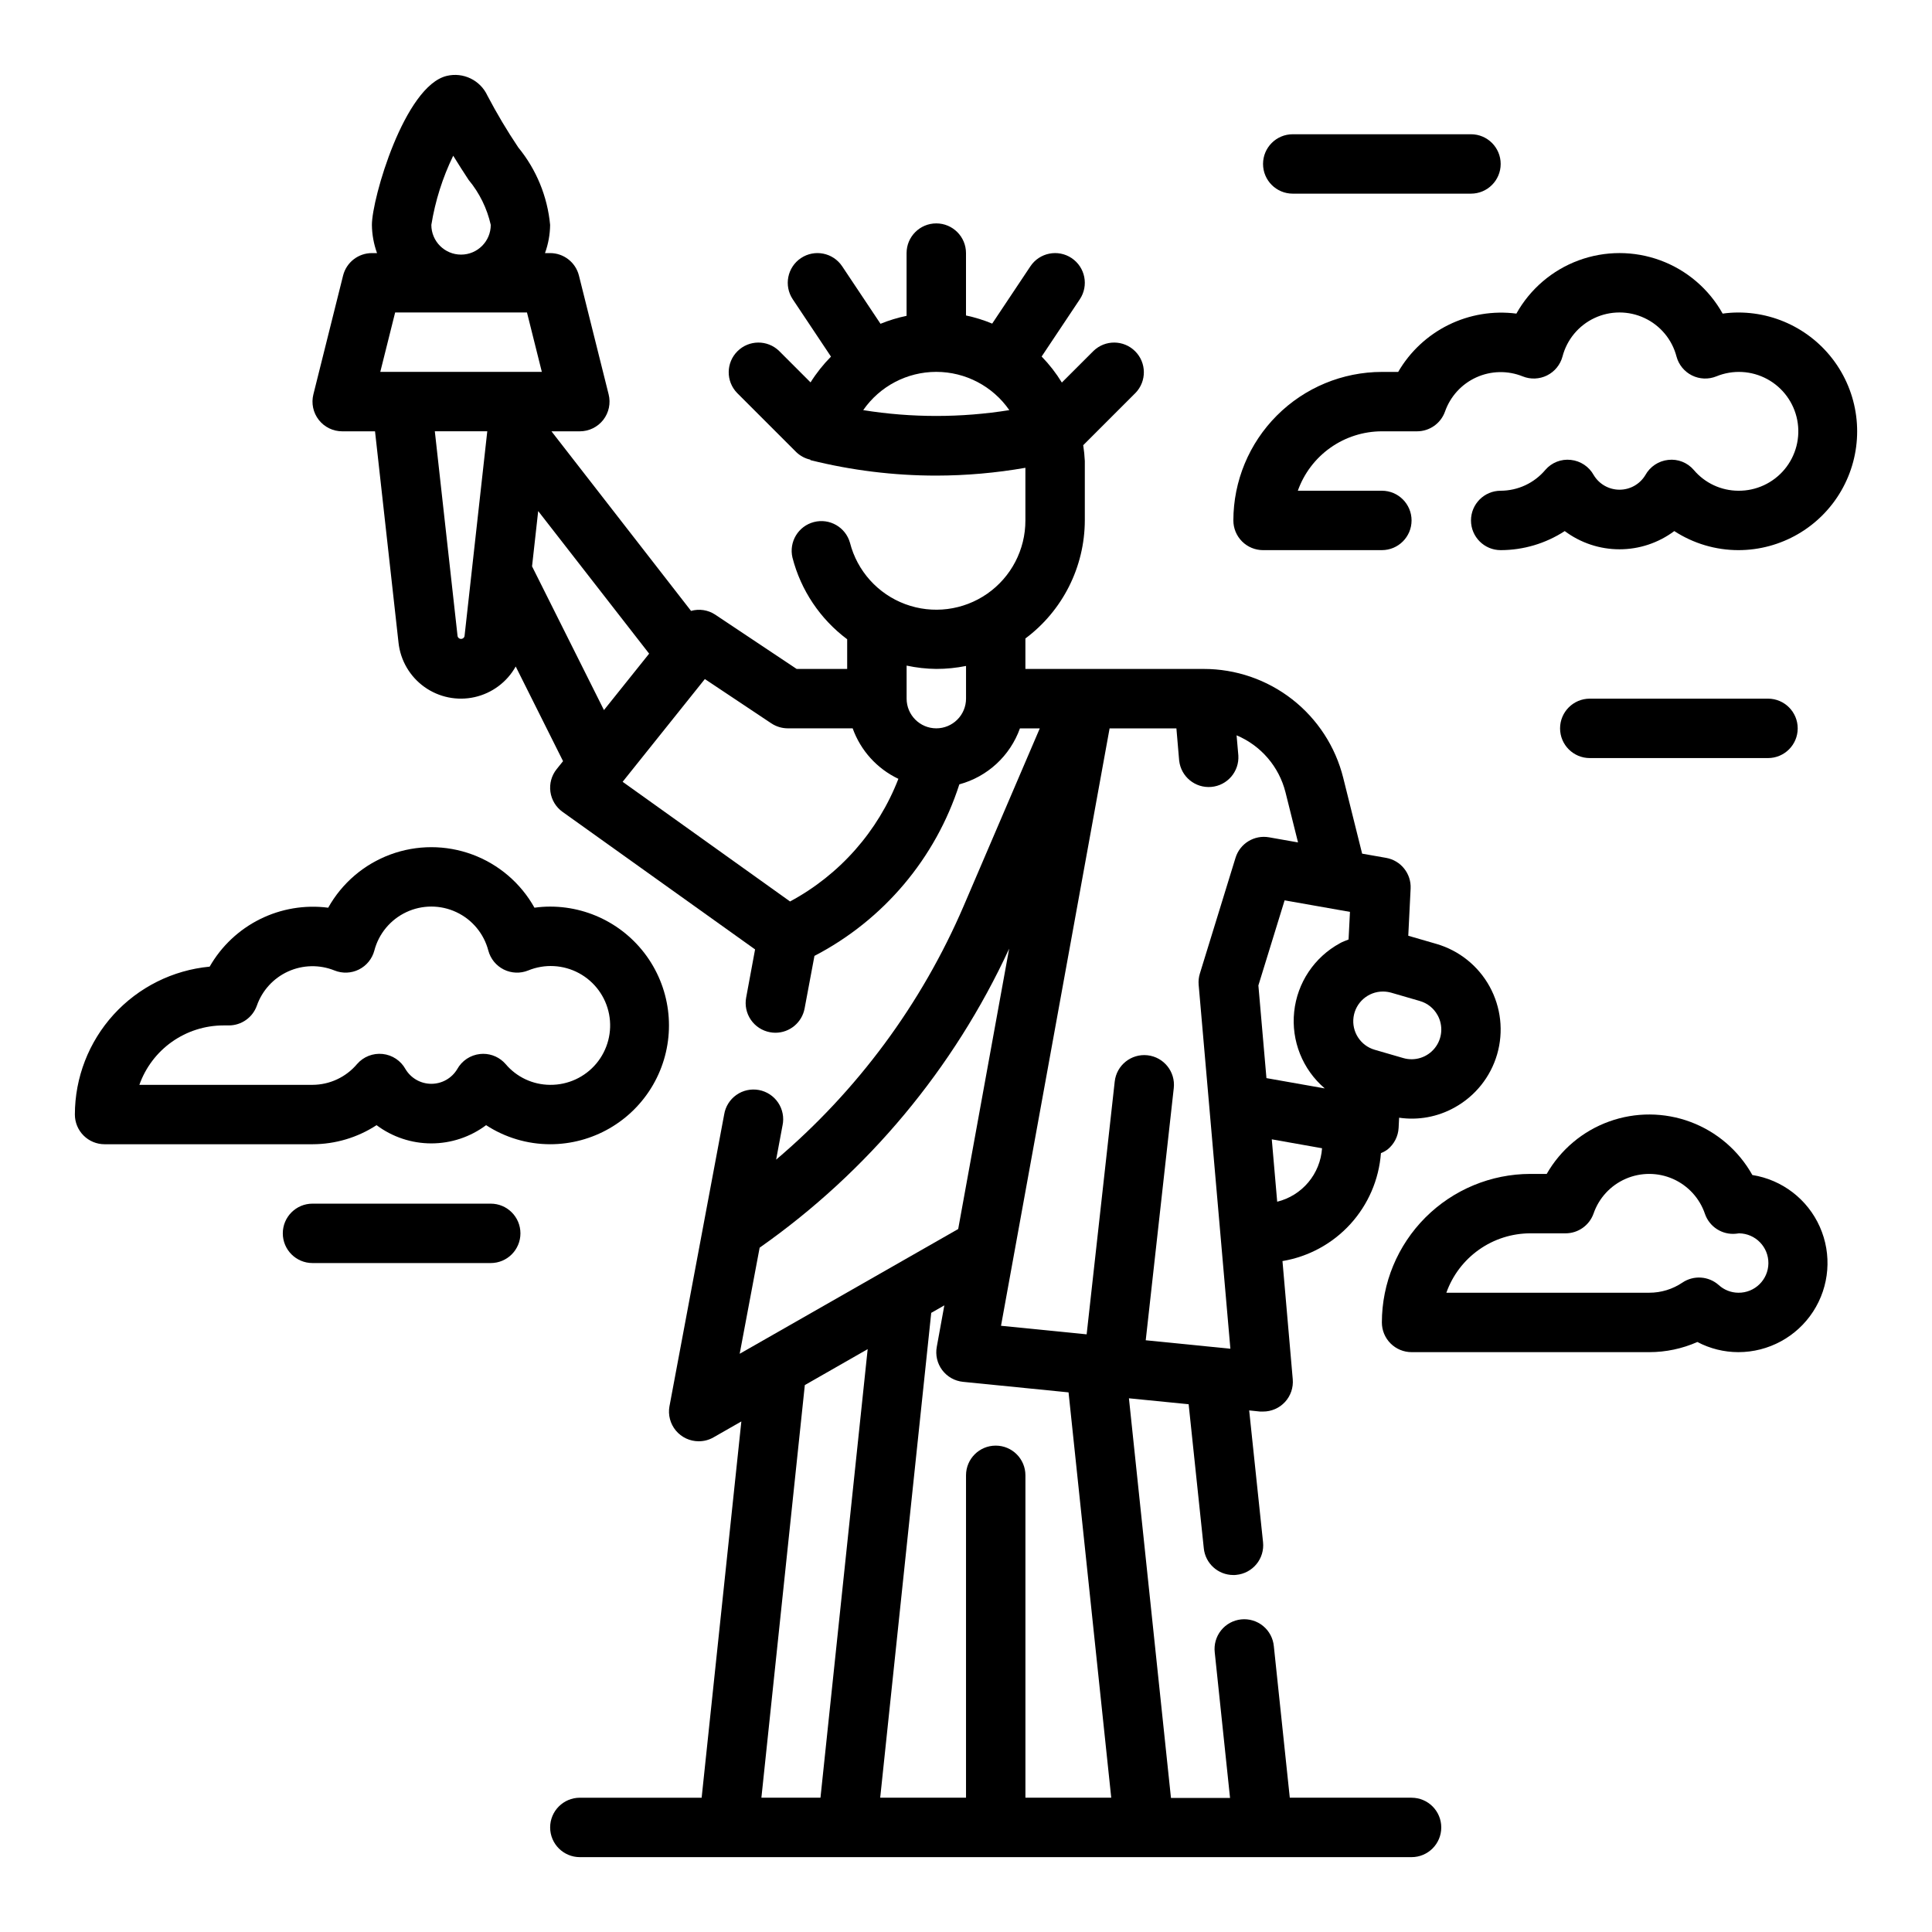
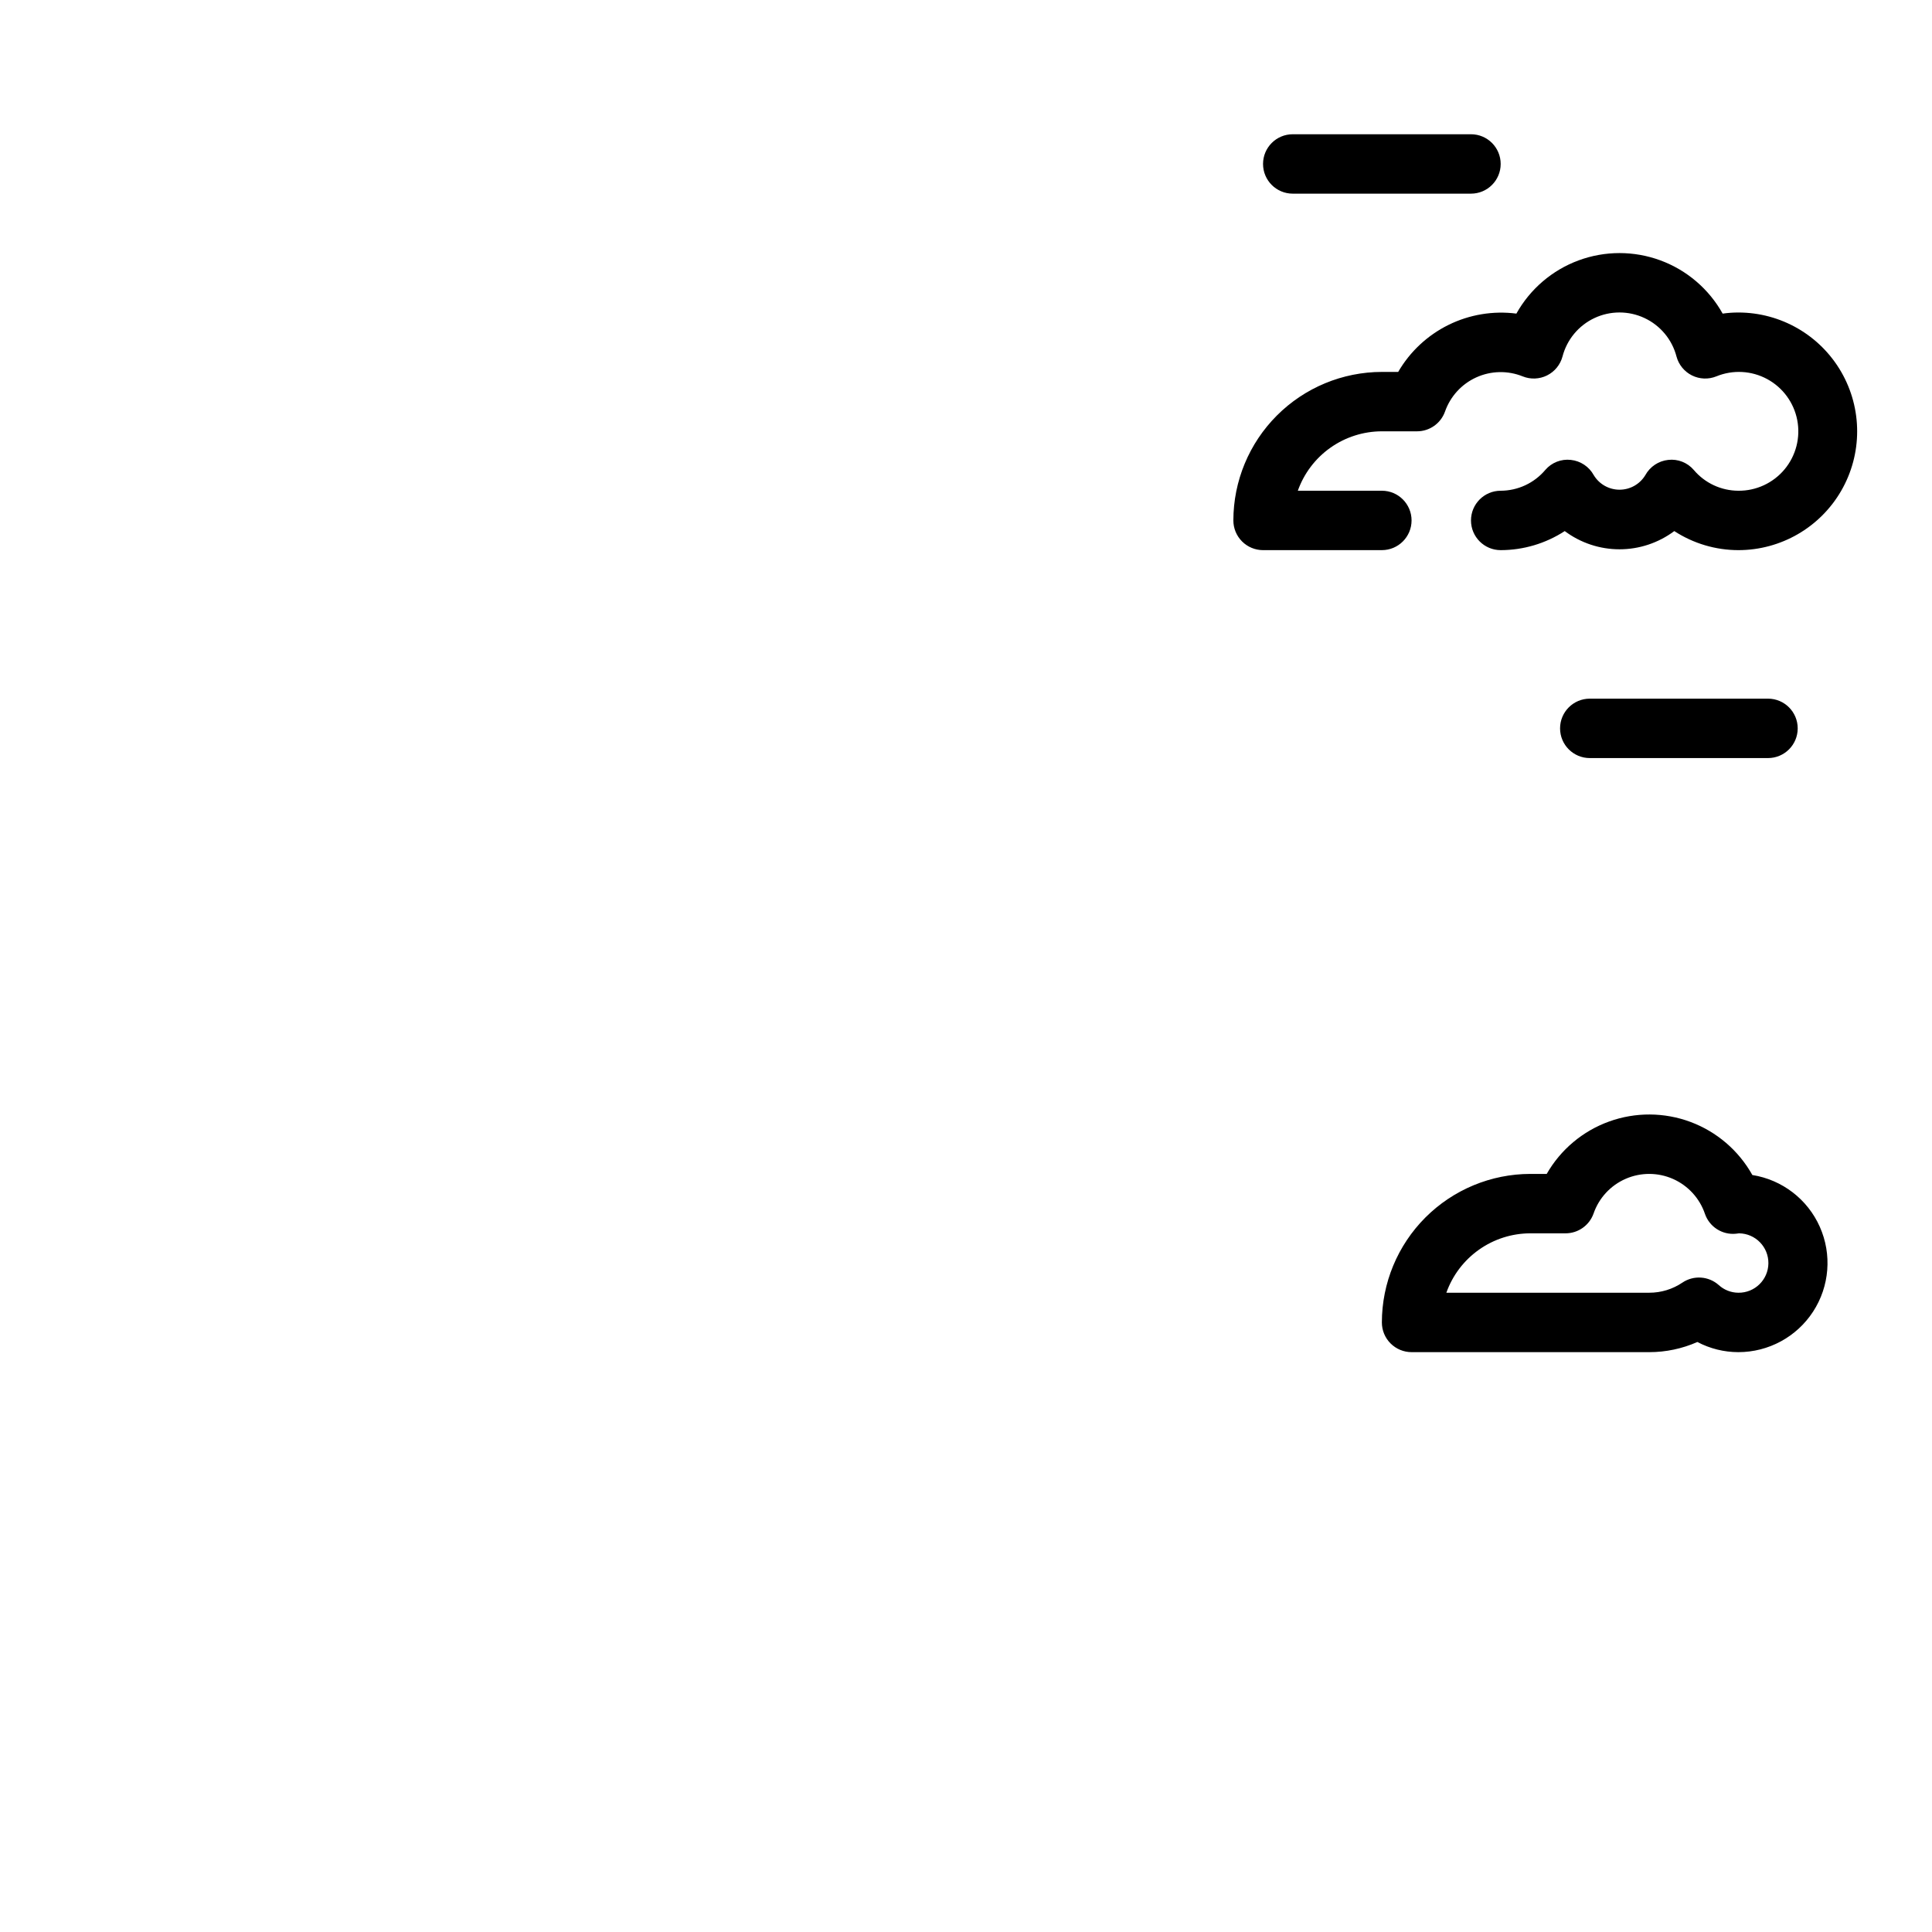
<svg xmlns="http://www.w3.org/2000/svg" fill="#000000" width="800px" height="800px" version="1.1" viewBox="144 144 512 512">
  <g>
-     <path d="m518.08 620.41h-32.273l-4.227-40.148v0.004c-0.195-2.098-1.219-4.027-2.844-5.363-1.629-1.336-3.723-1.965-5.816-1.746s-4.012 1.266-5.328 2.91c-1.312 1.645-1.914 3.746-1.672 5.836l4.055 38.574-15.656-0.004-11.141-105.91 15.824 1.574 4.016 38.172c0.402 4.019 3.785 7.082 7.824 7.086 0.277 0 0.551 0 0.789-0.039h-0.004c2.09-0.195 4.016-1.223 5.348-2.844 1.332-1.625 1.961-3.711 1.746-5.801l-3.676-34.938 2.887 0.301c0.266 0.016 0.527 0.016 0.789 0 2.211 0.008 4.324-0.914 5.82-2.539 1.496-1.625 2.242-3.809 2.051-6.008l-2.723-31.332c6.922-1.16 13.258-4.609 17.988-9.797s7.586-11.809 8.105-18.809c0.617-0.242 1.199-0.562 1.734-0.953 1.766-1.41 2.84-3.508 2.953-5.762l0.133-2.668v-0.004c5.059 0.742 10.223-0.207 14.688-2.699 5.484-3.023 9.547-8.098 11.289-14.113 1.742-6.016 1.023-12.477-2-17.965-3.023-5.484-8.098-9.547-14.113-11.289l-7.438-2.156 0.621-12.492c0.199-3.965-2.586-7.457-6.496-8.148l-6.352-1.117-5.008-20.082c-2.055-8.254-6.816-15.578-13.523-20.812-6.703-5.231-14.969-8.066-23.473-8.055h-47.234v-8.074c9.875-7.371 15.707-18.961 15.746-31.285v-15.742c-0.066-1.406-0.211-2.801-0.426-4.191l13.863-13.863v0.004c2.981-3.09 2.938-8-0.098-11.035-3.035-3.039-7.945-3.082-11.035-0.098l-8.391 8.383c-1.523-2.488-3.32-4.801-5.356-6.894l10.117-15.168c2.414-3.617 1.438-8.508-2.18-10.922-3.617-2.41-8.508-1.434-10.918 2.184l-10.125 15.184c-2.242-0.934-4.566-1.656-6.941-2.156v-16.531c0-4.348-3.527-7.871-7.875-7.871s-7.871 3.523-7.871 7.871v16.625c-2.363 0.492-4.676 1.199-6.91 2.109l-10.156-15.23c-2.414-3.617-7.301-4.594-10.918-2.184-3.617 2.414-4.594 7.305-2.18 10.922l10.133 15.199h-0.004c-2.051 2.07-3.867 4.359-5.414 6.824l-8.344-8.344c-3.09-2.984-8-2.941-11.035 0.098-3.039 3.035-3.082 7.945-0.098 11.035l15.742 15.742h0.004c1.027 0.973 2.301 1.645 3.684 1.945v0.125c10.914 2.723 22.121 4.102 33.367 4.102 7.918-0.012 15.82-0.703 23.617-2.07v13.949c0.016 7.742-3.762 14.996-10.113 19.422-6.352 4.426-14.469 5.457-21.727 2.762-7.254-2.691-12.73-8.773-14.652-16.273-1.16-4.117-5.402-6.555-9.547-5.484s-6.672 5.254-5.691 9.422c2.223 8.656 7.34 16.293 14.5 21.641v7.871h-13.383l-21.633-14.422c-1.883-1.227-4.203-1.574-6.359-0.961l-36.992-47.594h7.519c2.422 0 4.711-1.117 6.203-3.027 1.492-1.91 2.019-4.402 1.43-6.758l-7.871-31.488c-0.879-3.5-4.023-5.957-7.637-5.957h-1.363 0.004c0.871-2.394 1.328-4.918 1.359-7.465-0.703-7.531-3.641-14.684-8.438-20.535-2.969-4.426-5.695-9.004-8.172-13.723-1.887-4.098-6.406-6.289-10.793-5.234-11.168 2.684-19.828 32.473-19.828 39.492 0.031 2.547 0.492 5.07 1.359 7.465h-1.359c-3.609 0-6.758 2.457-7.637 5.957l-7.871 31.488c-0.59 2.356-0.062 4.848 1.43 6.758 1.492 1.91 3.781 3.027 6.207 3.027h8.699l6.227 56.023v0.004c0.516 4.703 3.012 8.965 6.859 11.715 3.852 2.754 8.691 3.734 13.309 2.699 4.617-1.035 8.578-3.984 10.887-8.117l12.547 25.09-1.699 2.117c-1.352 1.688-1.949 3.859-1.652 6 0.297 2.144 1.465 4.07 3.227 5.328l51.012 36.441-2.363 12.762v-0.004c-0.383 2.051 0.062 4.176 1.246 5.898 1.18 1.723 2.996 2.906 5.051 3.289 0.48 0.094 0.969 0.141 1.457 0.141 3.785-0.004 7.031-2.703 7.731-6.426l2.613-13.941c18.289-9.504 32.086-25.84 38.398-45.461 7.461-2.019 13.457-7.562 16.059-14.836h5.258l-20.168 47.059c-11.148 25.949-28.164 48.965-49.703 67.234l1.699-9.094h0.004c0.434-2.074 0.016-4.238-1.164-6-1.18-1.762-3.023-2.973-5.109-3.359s-4.238 0.086-5.969 1.309c-1.734 1.223-2.902 3.094-3.234 5.188l-14.492 77.305-0.004-0.004c-0.418 2.297 0.203 4.664 1.695 6.457 1.496 1.793 3.711 2.832 6.043 2.832 1.383 0.012 2.742-0.348 3.938-1.039l7.375-4.211-10.523 99.715h-32.273c-4.348 0-7.875 3.527-7.875 7.875 0 4.348 3.527 7.871 7.875 7.871h220.41c4.348 0 7.871-3.523 7.871-7.871 0-4.348-3.523-7.875-7.871-7.875zm-145.32-367.72c4.398-6.348 11.633-10.141 19.359-10.141 7.727 0 14.961 3.793 19.363 10.141-12.828 2.055-25.898 2.055-38.723 0zm65.73 367.72h-22.742v-85.434c0-4.348-3.523-7.871-7.871-7.871s-7.871 3.523-7.871 7.871v85.434h-22.742l13.523-128.49 3.473-1.984-2 10.98v0.004c-0.406 2.168 0.113 4.406 1.438 6.172 1.324 1.762 3.324 2.891 5.519 3.109l27.961 2.793zm38.996-215.26 6.949-22.547 17.32 3.055-0.371 7.32c-0.789 0.324-1.574 0.574-2.266 0.977v0.004c-6.797 3.688-11.344 10.488-12.148 18.18-0.809 7.691 2.227 15.289 8.113 20.305l-15.461-2.731zm4.984 57.316-1.434-16.531 13.32 2.363c-0.223 3.316-1.496 6.477-3.633 9.023-2.133 2.547-5.027 4.352-8.254 5.148zm42.508-49.43 0.004 0.004c1.535 2.789 1.242 6.231-0.75 8.719-1.992 2.488-5.285 3.531-8.344 2.641l-7.566-2.195c-3.769-1.086-6.164-4.781-5.617-8.668 0.551-3.883 3.875-6.773 7.801-6.769 0.742 0.004 1.484 0.109 2.203 0.312l7.566 2.195-0.004 0.004c2.012 0.57 3.703 1.926 4.703 3.762zm-68.488-67.473 0.004 0.004c0.469 4.25 4.242 7.344 8.5 6.977 4.258-0.367 7.445-4.066 7.18-8.328l-0.465-5.344v-0.004c6.453 2.719 11.254 8.309 12.961 15.102l3.32 13.281-7.676-1.355c-3.906-0.691-7.719 1.637-8.887 5.43l-9.445 30.66c-0.305 0.973-0.414 1.996-0.324 3.008l8.406 96.434-22.434-2.242 7.43-66.832v-0.004c0.48-4.32-2.637-8.211-6.957-8.691-4.324-0.477-8.215 2.641-8.691 6.961l-7.438 66.992-22.695-2.266 28.777-158.32h17.703zm-211.71-103.01 3.938-15.742h34.938l3.938 15.742zm13.531-38.953c1.027-6.359 2.981-12.535 5.797-18.332 1.449 2.363 2.824 4.488 4.062 6.375h-0.004c2.883 3.465 4.902 7.562 5.891 11.957 0 4.348-3.523 7.875-7.871 7.875-4.348 0-7.875-3.527-7.875-7.875zm6.953 109.01-6.031-54.316h13.902l-6.031 54.316c-0.109 0.422-0.488 0.711-0.918 0.711-0.434 0-0.812-0.289-0.922-0.711zm19.734-18.523 1.629-14.648 29.402 37.785-11.973 14.957zm68.398 88.828-44.391-31.73 21.789-27.23 17.609 11.738h0.004c1.293 0.859 2.812 1.32 4.367 1.324h17.191c2.109 5.887 6.465 10.699 12.117 13.383-5.383 13.902-15.555 25.426-28.688 32.488zm38.738-45.898c-4.348 0-7.871-3.527-7.871-7.875v-8.75c2.586 0.559 5.227 0.855 7.871 0.879 2.644 0.004 5.281-0.262 7.875-0.785v8.656c0 2.09-0.832 4.094-2.309 5.566-1.477 1.477-3.477 2.309-5.566 2.309zm-46.82 137.63c28.648-20.117 51.461-47.461 66.125-79.246l-13.508 74.305-57.906 33.062zm11.973 36.414 16.656-9.523-12.508 118.87h-15.656z" />
    <path d="m478.72 289.79h31.488c4.348 0 7.871-3.523 7.871-7.871 0-4.348-3.523-7.871-7.871-7.871h-22.27c1.633-4.602 4.652-8.586 8.637-11.402 3.988-2.82 8.75-4.336 13.633-4.344h9.32c3.332 0 6.301-2.098 7.414-5.234 1.414-4.027 4.41-7.301 8.297-9.062 3.887-1.762 8.324-1.855 12.281-0.266 2.09 0.848 4.445 0.754 6.465-0.25 2.019-1.008 3.508-2.828 4.094-5.008 1.168-4.492 4.273-8.227 8.473-10.199 4.203-1.969 9.062-1.969 13.262 0 4.203 1.973 7.309 5.707 8.477 10.199 0.586 2.18 2.074 4 4.094 5.008 2.019 1.004 4.371 1.098 6.465 0.25 4.367-1.793 9.312-1.531 13.465 0.715 4.156 2.246 7.082 6.238 7.977 10.879 0.891 4.637-0.348 9.43-3.375 13.059-3.027 3.625-7.519 5.703-12.242 5.656-4.555-0.016-8.871-2.031-11.809-5.512-1.672-1.957-4.211-2.957-6.769-2.66-2.559 0.273-4.82 1.777-6.062 4.031-1.441 2.398-4.039 3.867-6.84 3.867-2.801 0-5.398-1.469-6.84-3.867-1.242-2.254-3.504-3.758-6.062-4.031-2.559-0.293-5.098 0.703-6.769 2.66-2.941 3.484-7.266 5.5-11.824 5.512-4.348 0-7.871 3.523-7.871 7.871 0 4.348 3.523 7.871 7.871 7.871 6.027-0.008 11.922-1.762 16.973-5.051 4.188 3.133 9.281 4.828 14.516 4.828s10.324-1.695 14.516-4.828c5.051 3.289 10.945 5.043 16.973 5.051 11.25 0 21.645-6 27.27-15.742s5.625-21.746 0-31.488c-5.625-9.742-16.02-15.746-27.27-15.746-1.391 0-2.781 0.098-4.156 0.293-3.641-6.516-9.484-11.516-16.484-14.102-7-2.586-14.695-2.586-21.695 0-7 2.586-12.844 7.586-16.484 14.102-6.164-0.797-12.422 0.246-17.996 2.996-5.57 2.75-10.207 7.082-13.328 12.457h-4.32c-10.434 0.012-20.438 4.164-27.816 11.543-7.379 7.379-11.531 17.383-11.543 27.816 0 2.09 0.828 4.09 2.305 5.566 1.477 1.477 3.481 2.305 5.566 2.305z" />
-     <path d="m243.79 442.18c4.191 3.137 9.285 4.832 14.516 4.832 5.234 0 10.328-1.695 14.516-4.832 5.051 3.293 10.945 5.047 16.973 5.055 11.25 0 21.645-6 27.27-15.742 5.625-9.742 5.625-21.746 0-31.488s-16.02-15.746-27.27-15.746c-1.391 0-2.777 0.098-4.156 0.293-3.637-6.516-9.484-11.516-16.484-14.102-7-2.586-14.691-2.586-21.691 0-7 2.586-12.848 7.586-16.488 14.102-6.191-0.801-12.484 0.254-18.078 3.035s-10.234 7.16-13.336 12.582c-9.762 0.922-18.832 5.445-25.438 12.691-6.602 7.25-10.27 16.699-10.281 26.504 0 2.086 0.832 4.09 2.309 5.566 1.477 1.477 3.477 2.305 5.566 2.305h55.105-0.004c6.027-0.008 11.926-1.762 16.973-5.055zm-40.586-26.434h1.449-0.004c3.332 0 6.301-2.098 7.418-5.234 1.41-4.027 4.406-7.305 8.293-9.066 3.887-1.762 8.324-1.855 12.285-0.262 2.09 0.844 4.441 0.754 6.461-0.25 2.019-1.008 3.512-2.832 4.094-5.008 1.168-4.492 4.277-8.23 8.477-10.199 4.199-1.973 9.059-1.973 13.262 0 4.199 1.969 7.305 5.707 8.477 10.199 0.582 2.176 2.074 4 4.094 5.008 2.016 1.004 4.371 1.094 6.461 0.25 4.371-1.793 9.312-1.531 13.469 0.715 4.152 2.246 7.082 6.238 7.973 10.879 0.891 4.637-0.348 9.43-3.371 13.059-3.027 3.625-7.523 5.699-12.246 5.656-4.555-0.016-8.871-2.031-11.809-5.512-1.492-1.719-3.656-2.707-5.934-2.707-0.277 0-0.559 0.016-0.836 0.047-2.555 0.273-4.82 1.777-6.059 4.031-1.445 2.398-4.043 3.867-6.844 3.867-2.801 0-5.394-1.469-6.84-3.867-1.238-2.258-3.504-3.769-6.066-4.039-2.559-0.273-5.094 0.723-6.781 2.668-2.938 3.481-7.254 5.496-11.809 5.512h-45.883c1.633-4.602 4.648-8.586 8.637-11.406 3.988-2.816 8.75-4.332 13.633-4.34z" />
    <path d="m486.59 195.32h47.234c4.348 0 7.871-3.523 7.871-7.871s-3.523-7.871-7.871-7.871h-47.234c-4.348 0-7.871 3.523-7.871 7.871s3.523 7.871 7.871 7.871z" />
-     <path d="m274.05 462.98h-47.234c-4.348 0-7.871 3.523-7.871 7.871s3.523 7.871 7.871 7.871h47.234c4.348 0 7.871-3.523 7.871-7.871s-3.523-7.871-7.871-7.871z" />
    <path d="m565.31 329.15c-4.348 0-7.875 3.527-7.875 7.875 0 4.348 3.527 7.871 7.875 7.871h47.23c4.348 0 7.871-3.523 7.871-7.871 0-4.348-3.523-7.875-7.871-7.875z" />
    <path d="m608.39 455.39c-3.621-6.481-9.426-11.465-16.379-14.062-6.957-2.594-14.605-2.637-21.59-0.113-6.981 2.519-12.84 7.441-16.527 13.883h-4.324c-10.434 0.012-20.438 4.164-27.816 11.543-7.379 7.379-11.531 17.383-11.543 27.816 0 2.09 0.828 4.094 2.305 5.566 1.477 1.477 3.481 2.309 5.566 2.309h62.977c4.394 0.004 8.742-0.914 12.762-2.691 3.348 1.762 7.07 2.688 10.855 2.691 7.996 0.004 15.457-4.039 19.816-10.742 4.359-6.707 5.031-15.164 1.777-22.473-3.25-7.309-9.98-12.477-17.879-13.727zm-3.715 31.195c-1.922-0.012-3.769-0.734-5.188-2.031-2.688-2.394-6.66-2.66-9.645-0.645-2.594 1.75-5.656 2.684-8.785 2.676h-53.758c1.633-4.602 4.652-8.582 8.641-11.402 3.984-2.82 8.746-4.336 13.629-4.34h9.32c3.332 0 6.301-2.098 7.418-5.234 1.422-4.129 4.516-7.473 8.52-9.215 4.004-1.742 8.555-1.727 12.547 0.039 3.992 1.77 7.062 5.133 8.461 9.27 1.188 3.414 4.547 5.578 8.145 5.25l0.891-0.109c4.348 0.055 7.828 3.621 7.773 7.969s-3.621 7.828-7.969 7.773z" />
  </g>
</svg>